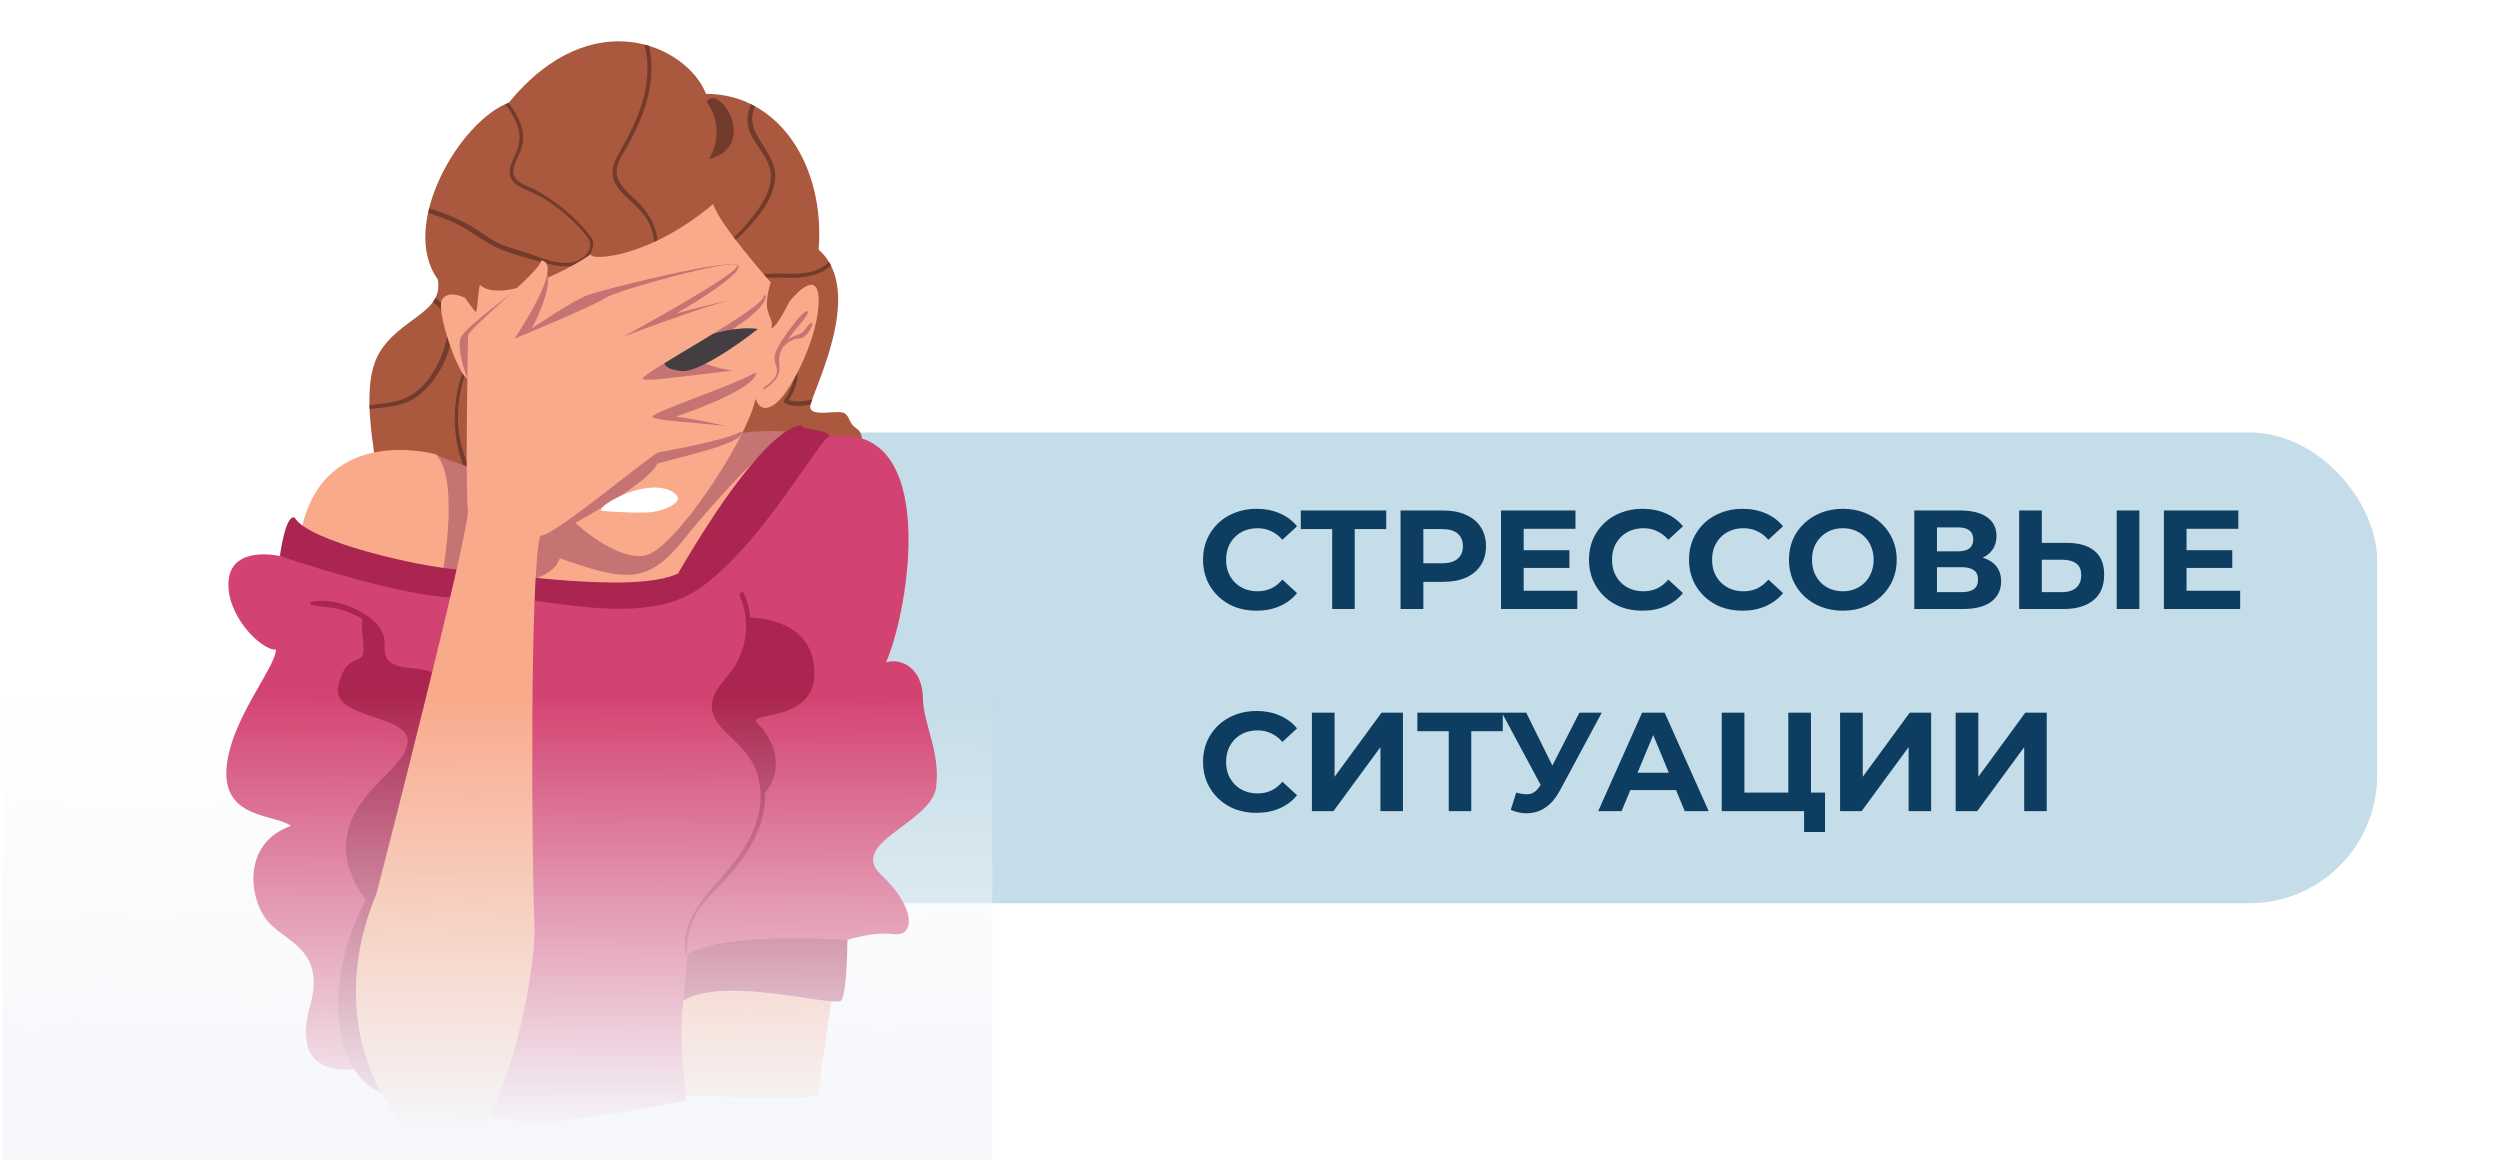
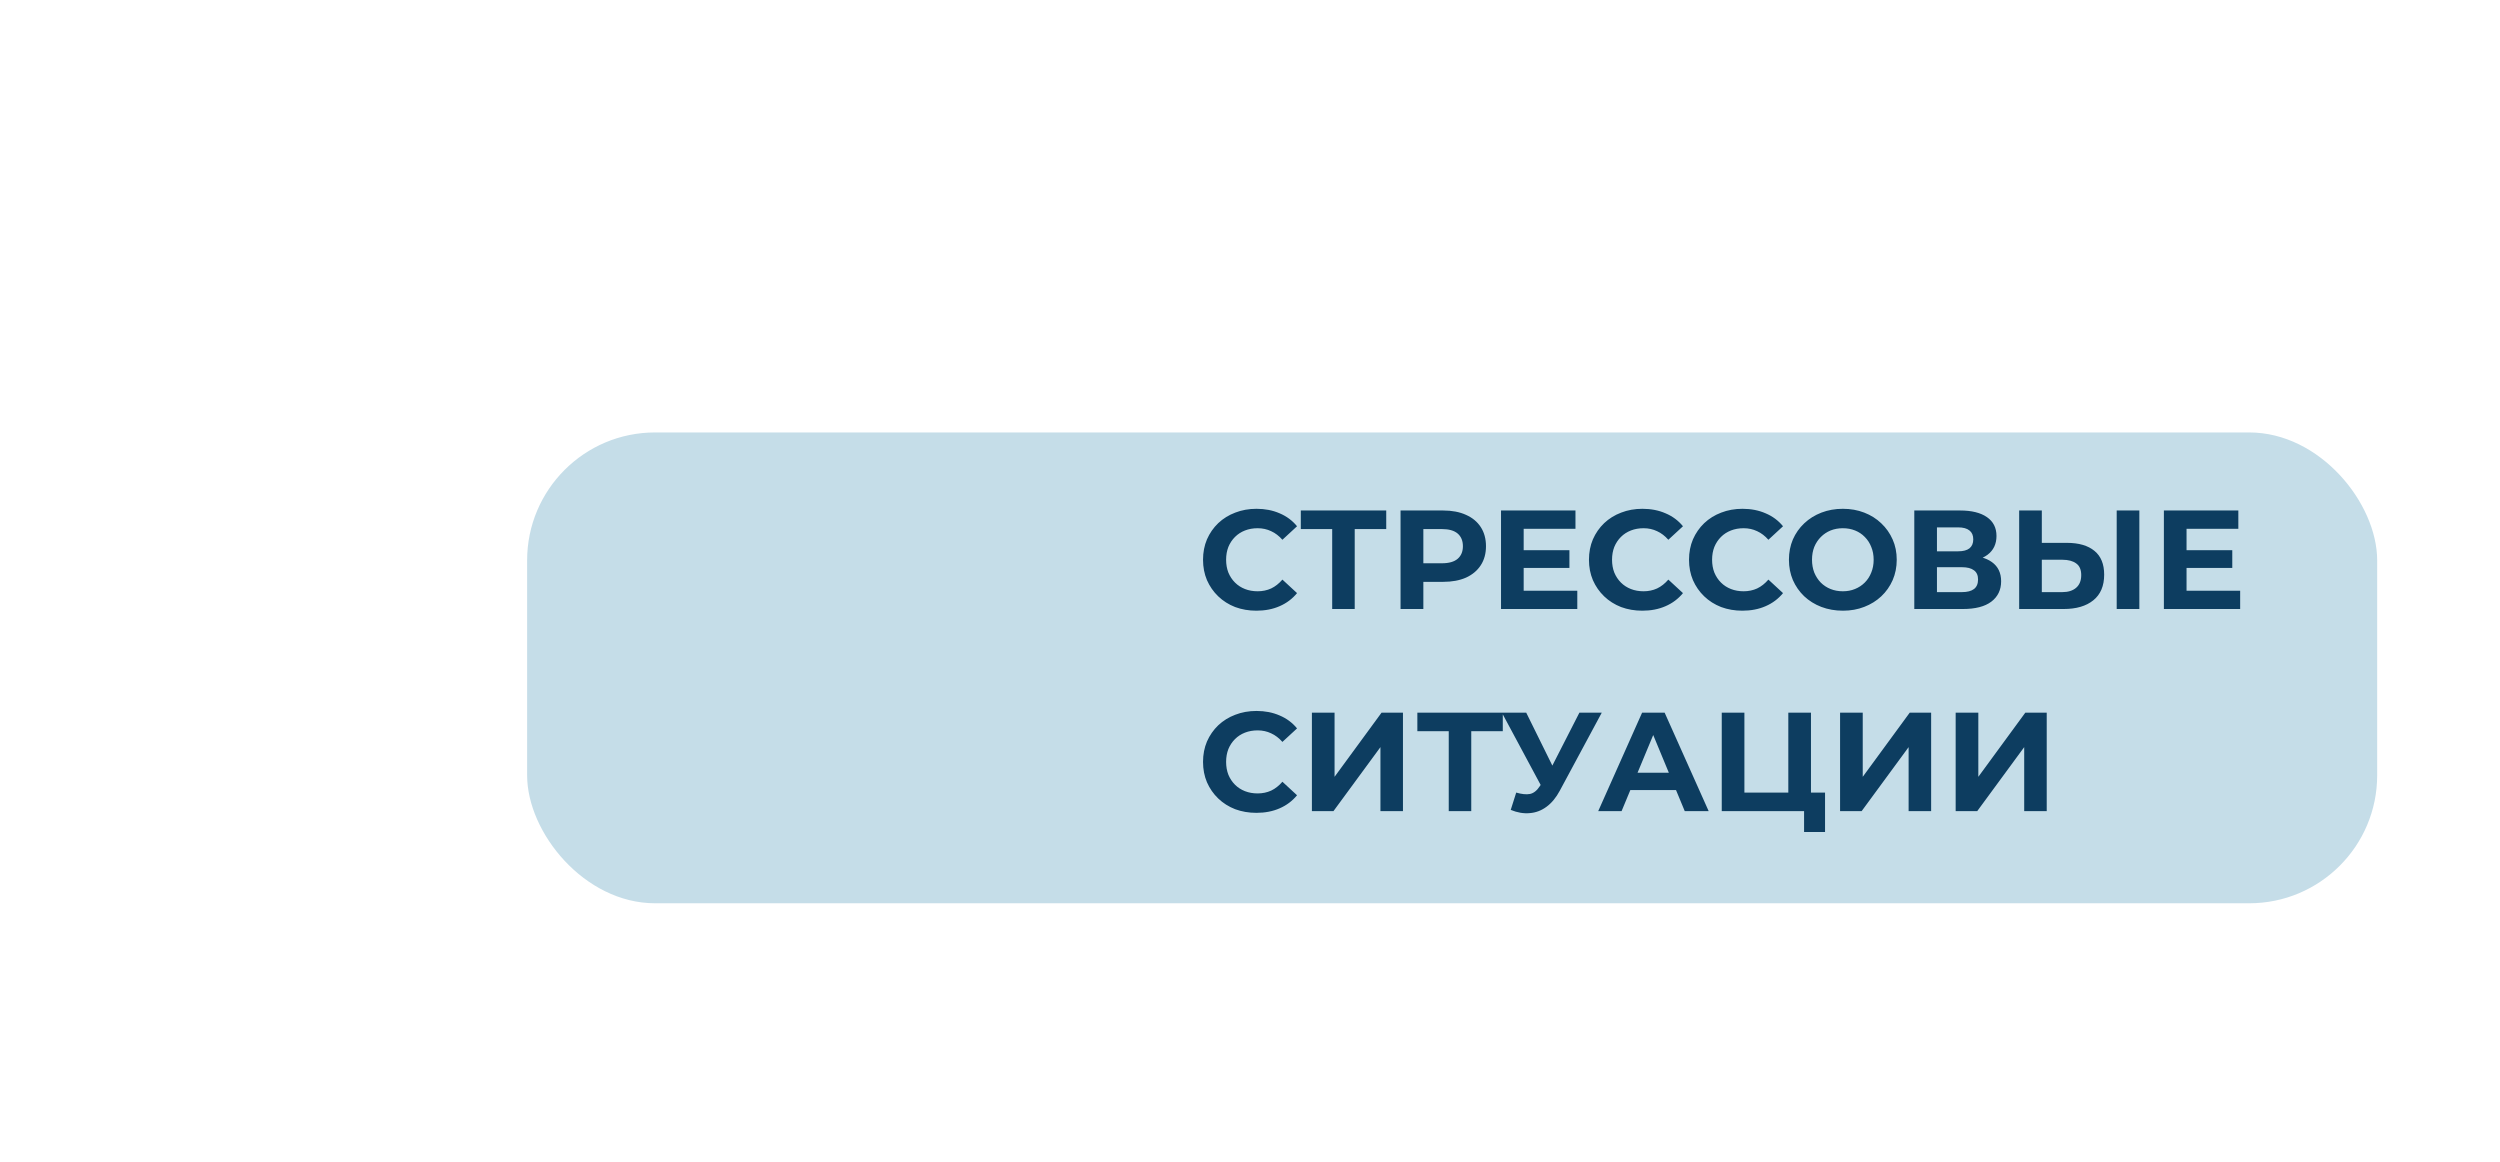
<svg xmlns="http://www.w3.org/2000/svg" width="977" height="454" viewBox="0 0 977 454" fill="none">
  <g filter="url(#filter0_d_53_1714)">
    <rect x="205" y="168" width="723" height="184" rx="50" fill="#C5DDE8" />
  </g>
  <path d="M490.99 238.66C488.02 238.66 485.252 238.183 482.685 237.23C480.155 236.24 477.955 234.847 476.085 233.05C474.215 231.253 472.748 229.145 471.685 226.725C470.658 224.305 470.145 221.647 470.145 218.75C470.145 215.853 470.658 213.195 471.685 210.775C472.748 208.355 474.215 206.247 476.085 204.45C477.992 202.653 480.21 201.278 482.74 200.325C485.27 199.335 488.038 198.84 491.045 198.84C494.382 198.84 497.388 199.427 500.065 200.6C502.778 201.737 505.052 203.423 506.885 205.66L501.165 210.94C499.845 209.437 498.378 208.318 496.765 207.585C495.152 206.815 493.392 206.43 491.485 206.43C489.688 206.43 488.038 206.723 486.535 207.31C485.032 207.897 483.73 208.74 482.63 209.84C481.53 210.94 480.668 212.242 480.045 213.745C479.458 215.248 479.165 216.917 479.165 218.75C479.165 220.583 479.458 222.252 480.045 223.755C480.668 225.258 481.53 226.56 482.63 227.66C483.73 228.76 485.032 229.603 486.535 230.19C488.038 230.777 489.688 231.07 491.485 231.07C493.392 231.07 495.152 230.703 496.765 229.97C498.378 229.2 499.845 228.045 501.165 226.505L506.885 231.785C505.052 234.022 502.778 235.727 500.065 236.9C497.388 238.073 494.363 238.66 490.99 238.66ZM520.621 238V204.725L522.656 206.76H508.356V199.5H541.741V206.76H527.441L529.421 204.725V238H520.621ZM547.336 238V199.5H564.001C567.447 199.5 570.417 200.068 572.911 201.205C575.404 202.305 577.329 203.9 578.686 205.99C580.042 208.08 580.721 210.573 580.721 213.47C580.721 216.33 580.042 218.805 578.686 220.895C577.329 222.985 575.404 224.598 572.911 225.735C570.417 226.835 567.447 227.385 564.001 227.385H552.286L556.246 223.37V238H547.336ZM556.246 224.36L552.286 220.125H563.506C566.256 220.125 568.309 219.538 569.666 218.365C571.022 217.192 571.701 215.56 571.701 213.47C571.701 211.343 571.022 209.693 569.666 208.52C568.309 207.347 566.256 206.76 563.506 206.76H552.286L556.246 202.525V224.36ZM594.793 215.01H613.328V221.94H594.793V215.01ZM595.453 230.85H616.408V238H586.598V199.5H615.693V206.65H595.453V230.85ZM641.81 238.66C638.84 238.66 636.072 238.183 633.505 237.23C630.975 236.24 628.775 234.847 626.905 233.05C625.035 231.253 623.569 229.145 622.505 226.725C621.479 224.305 620.965 221.647 620.965 218.75C620.965 215.853 621.479 213.195 622.505 210.775C623.569 208.355 625.035 206.247 626.905 204.45C628.812 202.653 631.03 201.278 633.56 200.325C636.09 199.335 638.859 198.84 641.865 198.84C645.202 198.84 648.209 199.427 650.885 200.6C653.599 201.737 655.872 203.423 657.705 205.66L651.985 210.94C650.665 209.437 649.199 208.318 647.585 207.585C645.972 206.815 644.212 206.43 642.305 206.43C640.509 206.43 638.859 206.723 637.355 207.31C635.852 207.897 634.55 208.74 633.45 209.84C632.35 210.94 631.489 212.242 630.865 213.745C630.279 215.248 629.985 216.917 629.985 218.75C629.985 220.583 630.279 222.252 630.865 223.755C631.489 225.258 632.35 226.56 633.45 227.66C634.55 228.76 635.852 229.603 637.355 230.19C638.859 230.777 640.509 231.07 642.305 231.07C644.212 231.07 645.972 230.703 647.585 229.97C649.199 229.2 650.665 228.045 651.985 226.505L657.705 231.785C655.872 234.022 653.599 235.727 650.885 236.9C648.209 238.073 645.184 238.66 641.81 238.66ZM680.912 238.66C677.942 238.66 675.174 238.183 672.607 237.23C670.077 236.24 667.877 234.847 666.007 233.05C664.137 231.253 662.67 229.145 661.607 226.725C660.58 224.305 660.067 221.647 660.067 218.75C660.067 215.853 660.58 213.195 661.607 210.775C662.67 208.355 664.137 206.247 666.007 204.45C667.914 202.653 670.132 201.278 672.662 200.325C675.192 199.335 677.96 198.84 680.967 198.84C684.304 198.84 687.31 199.427 689.987 200.6C692.7 201.737 694.974 203.423 696.807 205.66L691.087 210.94C689.767 209.437 688.3 208.318 686.687 207.585C685.074 206.815 683.314 206.43 681.407 206.43C679.61 206.43 677.96 206.723 676.457 207.31C674.954 207.897 673.652 208.74 672.552 209.84C671.452 210.94 670.59 212.242 669.967 213.745C669.38 215.248 669.087 216.917 669.087 218.75C669.087 220.583 669.38 222.252 669.967 223.755C670.59 225.258 671.452 226.56 672.552 227.66C673.652 228.76 674.954 229.603 676.457 230.19C677.96 230.777 679.61 231.07 681.407 231.07C683.314 231.07 685.074 230.703 686.687 229.97C688.3 229.2 689.767 228.045 691.087 226.505L696.807 231.785C694.974 234.022 692.7 235.727 689.987 236.9C687.31 238.073 684.285 238.66 680.912 238.66ZM720.233 238.66C717.19 238.66 714.367 238.165 711.763 237.175C709.197 236.185 706.96 234.792 705.053 232.995C703.183 231.198 701.717 229.09 700.653 226.67C699.627 224.25 699.113 221.61 699.113 218.75C699.113 215.89 699.627 213.25 700.653 210.83C701.717 208.41 703.202 206.302 705.108 204.505C707.015 202.708 709.252 201.315 711.818 200.325C714.385 199.335 717.172 198.84 720.178 198.84C723.222 198.84 726.008 199.335 728.538 200.325C731.105 201.315 733.323 202.708 735.193 204.505C737.1 206.302 738.585 208.41 739.648 210.83C740.712 213.213 741.243 215.853 741.243 218.75C741.243 221.61 740.712 224.268 739.648 226.725C738.585 229.145 737.1 231.253 735.193 233.05C733.323 234.81 731.105 236.185 728.538 237.175C726.008 238.165 723.24 238.66 720.233 238.66ZM720.178 231.07C721.902 231.07 723.478 230.777 724.908 230.19C726.375 229.603 727.658 228.76 728.758 227.66C729.858 226.56 730.702 225.258 731.288 223.755C731.912 222.252 732.223 220.583 732.223 218.75C732.223 216.917 731.912 215.248 731.288 213.745C730.702 212.242 729.858 210.94 728.758 209.84C727.695 208.74 726.43 207.897 724.963 207.31C723.497 206.723 721.902 206.43 720.178 206.43C718.455 206.43 716.86 206.723 715.393 207.31C713.963 207.897 712.698 208.74 711.598 209.84C710.498 210.94 709.637 212.242 709.013 213.745C708.427 215.248 708.133 216.917 708.133 218.75C708.133 220.547 708.427 222.215 709.013 223.755C709.637 225.258 710.48 226.56 711.543 227.66C712.643 228.76 713.927 229.603 715.393 230.19C716.86 230.777 718.455 231.07 720.178 231.07ZM748.107 238V199.5H766.037C770.511 199.5 773.994 200.362 776.487 202.085C778.981 203.808 780.227 206.265 780.227 209.455C780.227 212.608 779.054 215.065 776.707 216.825C774.361 218.548 771.244 219.41 767.357 219.41L768.402 217.1C772.729 217.1 776.084 217.962 778.467 219.685C780.851 221.408 782.042 223.902 782.042 227.165C782.042 230.538 780.759 233.197 778.192 235.14C775.662 237.047 771.959 238 767.082 238H748.107ZM756.962 231.4H766.752C768.806 231.4 770.364 230.997 771.427 230.19C772.491 229.383 773.022 228.137 773.022 226.45C773.022 224.837 772.491 223.645 771.427 222.875C770.364 222.068 768.806 221.665 766.752 221.665H756.962V231.4ZM756.962 215.45H765.267C767.211 215.45 768.677 215.065 769.667 214.295C770.657 213.488 771.152 212.315 771.152 210.775C771.152 209.235 770.657 208.08 769.667 207.31C768.677 206.503 767.211 206.1 765.267 206.1H756.962V215.45ZM807.734 212.15C812.39 212.15 815.984 213.195 818.514 215.285C821.044 217.338 822.309 220.437 822.309 224.58C822.309 228.98 820.897 232.317 818.074 234.59C815.287 236.863 811.419 238 806.469 238H789.089V199.5H797.944V212.15H807.734ZM805.974 231.4C808.247 231.4 810.044 230.832 811.364 229.695C812.684 228.558 813.344 226.908 813.344 224.745C813.344 222.618 812.684 221.097 811.364 220.18C810.08 219.227 808.284 218.75 805.974 218.75H797.944V231.4H805.974ZM827.204 238V199.5H836.059V238H827.204ZM853.841 215.01H872.376V221.94H853.841V215.01ZM854.501 230.85H875.456V238H845.646V199.5H874.741V206.65H854.501V230.85ZM490.99 317.66C488.02 317.66 485.252 317.183 482.685 316.23C480.155 315.24 477.955 313.847 476.085 312.05C474.215 310.253 472.748 308.145 471.685 305.725C470.658 303.305 470.145 300.647 470.145 297.75C470.145 294.853 470.658 292.195 471.685 289.775C472.748 287.355 474.215 285.247 476.085 283.45C477.992 281.653 480.21 280.278 482.74 279.325C485.27 278.335 488.038 277.84 491.045 277.84C494.382 277.84 497.388 278.427 500.065 279.6C502.778 280.737 505.052 282.423 506.885 284.66L501.165 289.94C499.845 288.437 498.378 287.318 496.765 286.585C495.152 285.815 493.392 285.43 491.485 285.43C489.688 285.43 488.038 285.723 486.535 286.31C485.032 286.897 483.73 287.74 482.63 288.84C481.53 289.94 480.668 291.242 480.045 292.745C479.458 294.248 479.165 295.917 479.165 297.75C479.165 299.583 479.458 301.252 480.045 302.755C480.668 304.258 481.53 305.56 482.63 306.66C483.73 307.76 485.032 308.603 486.535 309.19C488.038 309.777 489.688 310.07 491.485 310.07C493.392 310.07 495.152 309.703 496.765 308.97C498.378 308.2 499.845 307.045 501.165 305.505L506.885 310.785C505.052 313.022 502.778 314.727 500.065 315.9C497.388 317.073 494.363 317.66 490.99 317.66ZM512.692 317V278.5H521.547V303.58L539.917 278.5H548.277V317H539.477V291.975L521.107 317H512.692ZM566.168 317V283.725L568.203 285.76H553.903V278.5H587.288V285.76H572.988L574.968 283.725V317H566.168ZM592.538 309.74C594.664 310.363 596.443 310.547 597.873 310.29C599.339 309.997 600.641 308.97 601.778 307.21L603.648 304.405L604.473 303.47L617.233 278.5H625.978L609.588 308.97C608.121 311.72 606.379 313.828 604.363 315.295C602.383 316.762 600.201 317.587 597.818 317.77C595.434 317.99 592.959 317.568 590.393 316.505L592.538 309.74ZM604.308 310.895L586.928 278.5H596.443L609.203 304.35L604.308 310.895ZM624.578 317L641.738 278.5H650.538L667.753 317H658.403L644.323 283.01H647.843L633.708 317H624.578ZM633.158 308.75L635.523 301.985H655.323L657.743 308.75H633.158ZM672.858 317V278.5H681.713V309.74H698.873V278.5H707.728V317H672.858ZM705.033 325.14V314.91L706.958 317H698.873V309.74H713.228V325.14H705.033ZM719.103 317V278.5H727.958V303.58L746.328 278.5H754.688V317H745.888V291.975L727.518 317H719.103ZM764.274 317V278.5H773.129V303.58L791.499 278.5H799.859V317H791.059V291.975L772.689 317H764.274Z" fill="#0D3D60" />
  <g clip-path="url(#clip0_53_1714)">
    <path d="M336.562 173.535C336.784 173.398 337.69 169.38 334.654 167.393C331.623 165.405 332.402 163.153 330.065 161.51C327.723 159.867 316.633 163.413 316.633 158.918C316.633 154.419 338.823 114.019 319.929 97.579C322.525 64.71 304.334 36.68 275.912 36.68C268.811 18.342 231.731 0 198.805 40.145C179.575 47.407 155.832 88.066 171.081 109.175C173.508 122.498 156.006 124.226 148.037 138.244C140.067 152.256 147.692 180.112 146.649 183.053C145.61 185.99 260.837 220.941 336.562 173.535Z" fill="#AA593F" />
-     <path d="M176.572 129.039C176.634 124.166 174.712 119.87 170.822 116.877C170.619 116.721 170.402 116.584 170.194 116.438C169.896 117.013 169.552 117.566 169.165 118.104C171.119 119.502 172.795 121.197 173.791 123.51C176.27 129.237 174.061 135.988 171.539 141.3C168.929 146.809 165.128 152.173 159.59 155.039C155.034 157.394 149.666 157.753 144.406 158.334C144.42 158.82 144.435 159.311 144.449 159.798C150.61 159.179 156.908 159 162.253 155.459C170.335 150.1 176.449 138.731 176.572 129.039Z" fill="#723B2C" />
    <path d="M299.191 107.102C293.233 107.763 286.736 110.294 284.702 116.445C284.513 117.021 285.278 117.305 285.476 116.724C288.649 107.603 300.211 108.4 307.93 108.561C314.176 108.688 320.272 107.782 324.776 103.826C324.54 103.353 324.275 102.891 324.001 102.438C323.369 103.028 322.698 103.575 321.971 104.052C315.154 108.561 306.792 106.257 299.191 107.102Z" fill="#723B2C" />
    <path d="M272.266 104.32C279.131 100.85 285.297 96.247 290.679 90.751C295.768 85.549 301.212 79.071 302.695 71.753C304.158 64.543 299.815 59.558 296.316 53.798C294.031 50.04 293.096 46.112 294.933 41.943C294.989 41.815 295.056 41.697 295.112 41.57C294.593 41.287 294.059 41.017 293.531 40.758C292.586 42.76 291.996 44.88 292.086 47.184C292.313 53.6 297.6 58.066 300.093 63.599C303.78 71.781 297.851 80.143 292.832 86.304C287.062 93.381 279.957 99.127 271.987 103.57C271.577 103.796 271.775 104.566 272.266 104.32Z" fill="#723B2C" />
    <path d="M306.742 157.551C310.038 159.198 313.432 158.811 316.813 158.023C316.94 157.508 317.157 156.857 317.436 156.078C314.216 156.838 311.053 157.338 308.225 156.328C310.458 153.037 311.77 149.208 311.808 145.2C311.841 142.178 311.194 137.674 307.72 136.687C303.81 135.578 299.16 139.69 295.978 141.338C292.031 143.377 284.916 144.567 283.093 139.043C282.914 138.486 282.225 138.991 282.362 139.459C284.33 146.153 292.593 144.605 297.201 142.126C299.457 140.908 301.629 139.322 304.07 138.486C307.356 137.362 309.584 138.944 310.217 142.287C311.147 147.23 309.448 152.386 306.454 156.299C306.138 156.72 306.294 157.329 306.742 157.551Z" fill="#723B2C" />
    <path d="M254.499 103.009C260.164 94.615 255.089 84.332 248.588 78.284C244.57 74.544 239.249 70.239 241.492 64.087C242.512 61.306 244.339 58.742 245.736 56.141C247.261 53.308 248.692 50.423 249.943 47.463C253.838 38.252 255.948 27.747 253.611 17.922C253.016 17.743 252.412 17.578 251.808 17.422C254.286 26.392 252.7 36.165 249.386 44.767C247.332 50.088 244.594 55.05 241.813 60.012C239.887 63.445 238.503 67.042 240.094 70.895C241.591 74.507 244.863 77.122 247.663 79.705C251.34 83.09 254.287 86.933 255.235 91.957C256.269 97.424 254.518 103.207 249.537 106.101C245.184 108.632 239.254 108.556 235.722 104.685C235.411 104.34 234.915 104.883 235.189 105.19C240.34 111.045 250.354 109.151 254.499 103.009Z" fill="#723B2C" />
    <path d="M183.166 183.132C181.702 178.411 179.955 174.034 179.341 169.072C178.77 164.408 178.85 159.663 179.611 155.026C180.338 150.621 181.49 145.744 184.407 142.232C187.368 138.672 193.331 136.963 196.777 140.9C197.273 141.467 198.071 140.598 197.641 140.079C194.261 136.033 188.227 136.783 184.643 140.169C180.064 144.493 178.68 151.74 178.015 157.722C177.184 165.177 177.977 172.826 180.357 179.945C181.088 182.141 182.179 184.279 181.938 186.635C181.693 189.053 179.969 190.743 178.326 192.395C179.016 192.532 179.71 192.669 180.413 192.801C180.81 192.348 181.211 191.899 181.579 191.432C183.595 188.887 184.138 186.248 183.166 183.132Z" fill="#723B2C" />
-     <path d="M212.94 102.741C217.869 104.143 223.714 105.243 228.119 101.891C229.767 100.64 231.15 98.87 231.646 96.835C232.227 94.455 231.467 93.19 230.012 91.391C226.462 86.991 222.317 83.049 217.775 79.687C215.065 77.68 212.227 75.863 209.277 74.234C206.779 72.855 202.492 71.798 201.118 69.163C199.466 65.981 202.275 61.978 203.413 59.017C204.489 56.208 204.725 53.338 204.045 50.396C203.177 46.643 201.147 43.272 198.734 40.203C198.3 40.368 197.861 40.567 197.426 40.765C199.999 44.018 202.124 47.615 202.846 51.586C203.455 54.957 202.478 57.78 201.151 60.807C200.235 62.898 199.135 65.122 199.197 67.468C199.334 72.478 204.947 73.705 208.63 75.518C214.121 78.224 219.158 81.864 223.563 86.094C225.73 88.171 227.935 90.404 229.682 92.859C232.397 96.665 228.841 100.919 224.998 102.16C218.625 104.223 210.717 100.3 204.673 98.407C201.68 97.467 198.611 96.655 195.717 95.433C192.271 93.974 189.343 91.712 186.237 89.682C181.081 86.316 175.401 83.95 169.58 82.01C168.971 81.807 168.357 81.618 167.744 81.42C167.597 82.01 167.451 82.595 167.328 83.176C170.76 84.29 174.155 85.532 177.427 86.996C183.409 89.672 188.314 94.082 194.23 96.806C200.098 99.507 206.741 100.971 212.94 102.741Z" fill="#723B2C" />
    <path d="M170.344 177.554C170.344 177.554 127.329 165.359 117.971 206.103C108.614 246.848 181.392 226.603 181.392 226.603C181.392 226.603 180.354 183.913 170.344 177.554Z" fill="#F9AA8B" />
    <path d="M326.041 383.484C326.041 383.484 319.544 426.306 319.804 428.124C320.068 429.942 263.663 428.124 263.663 428.124C263.663 428.124 260.996 396.765 264.702 386.473C268.408 376.176 326.041 383.484 326.041 383.484Z" fill="#F9AA8B" />
-     <path d="M109.395 217.307C109.395 217.307 90.944 212.983 89.382 226.481C87.823 239.974 101.992 254.247 107.837 253.859C107.71 261.125 89.382 282.017 88.475 301.091C87.564 320.165 107.837 318.22 113.687 322.762C95.104 329.376 97.181 349.621 103.678 358.832C110.179 368.048 127.591 369.993 121.222 392.83C114.858 415.671 127.544 420.534 144.007 416.998C160.47 413.462 186.592 432.54 186.592 432.54C186.592 432.54 195.431 440.84 217.521 438.248C239.617 435.652 267.945 430.718 268.204 429.684C268.464 428.645 264.824 407.452 267.081 391.017C269.333 374.577 331.191 367.311 331.191 367.311C331.191 367.311 340.893 364.025 349.386 365.064C357.875 366.098 357.705 354.337 344.363 341.878C331.016 329.423 364.117 321.638 365.845 307.62C367.577 293.608 360.821 283.226 360.647 272.499C360.477 261.772 352.852 256.928 346.266 258.831C355.448 238.071 367.403 164.018 324.085 170.68C280.942 177.342 202.706 237.92 202.706 237.92L109.395 217.307Z" fill="#D34371" />
    <path d="M172.328 266.15C169.236 260.064 160.374 262.019 155.077 260.088C153.188 259.399 151.408 258.298 150.705 256.311C149.935 254.134 150.587 251.712 150.138 249.474C149.506 246.302 147.4 243.686 144.917 241.708C139.109 237.072 129.251 233.554 121.806 235.174C121.159 235.315 121.14 236.33 121.796 236.448C126.036 237.209 130.229 237.246 134.379 238.606C137.967 239.786 141.531 241.439 144.402 243.927C145.899 245.225 147.287 246.84 147.981 248.728C148.656 250.565 148.495 252.43 148.576 254.347C148.684 257.104 149.713 259.427 152.093 260.938C156.942 264.007 163.103 262.316 168.14 264.79C172.692 267.023 171.842 271.537 170.992 275.744C170.114 280.078 168.868 284.346 167.531 288.557C167.38 289.039 168.018 289.279 168.173 288.793C169.656 284.232 170.846 279.615 172.017 274.969C172.739 272.099 173.763 268.973 172.328 266.15Z" fill="#AA254F" />
    <path d="M145.272 242.822C145.272 242.822 150.47 248.445 149.691 254.502C148.908 260.56 158.525 262.288 160.952 262.288C163.378 262.288 174.813 263.152 174.813 270.852C174.813 278.552 153.761 350.353 155.149 358.658C156.532 366.963 132.624 347.757 135.395 327.946C138.167 308.136 158.615 300.719 159.309 289.893C159.998 279.072 129.631 281.144 132.166 268.34C134.701 255.541 141.288 259.691 141.982 255.196C142.671 250.697 138.686 237.029 145.272 242.822Z" fill="#AA254F" />
    <path d="M198.284 186.903C198.284 186.903 175.414 180.676 170.344 177.56C180.353 187.942 172.298 227.78 172.298 227.78C172.298 227.78 236.753 233.748 260.666 229.333C284.575 224.924 299.655 176.002 313.299 169.515C297.572 166.271 277.299 171.333 277.299 171.333L198.284 186.903Z" fill="#C67374" />
    <path d="M206.867 226.731C206.867 226.731 216.796 224.786 218.784 218.167C245.213 227.557 253.49 228.157 267.606 210.382C281.728 192.606 303.299 170.676 304.465 172.621C305.636 174.566 287.006 216.439 263.097 226.731C239.184 237.028 206.867 226.731 206.867 226.731Z" fill="#F9AA8B" />
    <path d="M292.38 241.354C292.38 241.354 293.414 254.526 286.923 261.854C280.436 269.186 274.709 275.607 281.64 282.269C288.57 288.93 297.064 296.546 298.494 310.299C307.455 300.351 301.828 288.241 296.195 282.878C290.563 277.514 319.155 283.397 318.286 262.029C317.422 240.66 292.38 241.354 292.38 241.354Z" fill="#AA254F" />
    <path d="M224.8 204.332C224.8 204.332 240.48 219.039 251.919 217.136C263.354 215.229 292.116 171.585 295.237 155.887C295.629 156.406 297.187 162.501 303.424 157.44C309.66 152.384 320.189 130.581 319.929 117.088C319.67 103.594 308.494 117.867 308.494 117.867C308.494 117.867 303.683 127.824 301.474 128.296C301.998 125.265 301.247 125.6 300.043 121.502C298.839 117.399 301.214 110.341 301.214 110.341C301.214 110.341 280.814 87.372 278.731 79.719C253.912 100.61 231.297 102.036 230.778 99.439C219.343 107.352 195.038 118.258 187.63 111.38C186.851 112.546 186.591 122.281 185.94 121.889C185.293 121.502 181.785 116.441 181.785 116.441C181.785 116.441 175.543 113.065 172.819 116.955C170.086 120.85 178.957 146.426 182.644 147.974C186.332 149.527 224.8 204.332 224.8 204.332Z" fill="#F9AA8B" />
    <path d="M222.718 202.773L224.796 204.331C224.796 204.331 253.737 188.761 256.853 181.145C269.506 177.684 288.736 173.619 290.039 169.12C285.101 165.664 264.133 162.808 264.133 162.808C264.133 162.808 294.628 152.685 295.497 145.896C280.766 145.509 267.943 139.192 267.943 139.192C267.943 139.192 299.047 123.706 299.307 115.661C297.144 113.409 264.393 122.493 264.393 122.493C264.393 122.493 289.17 108.22 288.651 104.066C288.132 99.916 235.371 113.149 229.479 115.402C223.587 117.649 207.818 128.376 207.818 128.376C207.818 128.376 217.78 109.953 212.842 105.019C209.853 119.943 204.145 111.506 204.145 111.506C204.145 111.506 182.432 127.342 180.222 131.619C178.013 135.901 182.644 147.978 182.644 147.974L222.718 202.773Z" fill="#C67374" />
    <path d="M296.104 128.552C296.378 128.589 274.358 145.765 266.473 144.991C258.593 144.207 259.457 141.7 259.717 139.713C259.977 137.72 280.859 126.474 296.104 128.552Z" fill="#433E41" />
    <path d="M235.197 199.656C235.197 199.656 246.372 200.61 253.043 200.265C259.714 199.916 265.951 196.46 264.827 194.208C263.699 191.961 259.02 189.364 250.616 191.097C242.213 192.825 233.03 198.707 235.197 199.656Z" fill="white" />
    <path d="M316.63 126.373C315.624 127.152 315.109 128.233 314.293 129.191C312.99 130.73 311.795 130.73 310.133 131.439C309.316 131.783 308.57 132.232 307.872 132.742C308.4 132.024 308.92 131.34 309.382 130.697C311.351 127.969 314.09 125.523 315.643 122.553C315.865 122.128 315.619 121.316 315.015 121.675C312.81 122.978 311.21 125.362 309.661 127.36C307.697 129.885 305.775 132.539 304.227 135.343C303.231 137.137 302.381 139.224 302.81 141.311C303.245 143.417 304.25 144.417 303.183 146.754C302.268 148.756 300.247 150.192 298.533 151.457C298.212 151.698 298.391 152.392 298.779 152.113C300.714 150.711 302.744 149.243 303.844 147.052C305.091 144.573 304.444 142.666 304.501 140.069C304.538 138.539 305.162 137.005 306.007 135.541C306.809 134.791 307.65 134.068 308.566 133.492C309.345 133.006 310.199 132.567 311.101 132.369C312.017 132.166 312.654 132.359 313.499 132.024C315.26 131.33 316.941 128.705 317.451 127.005C317.621 126.448 317.13 125.986 316.63 126.373Z" fill="#C67374" />
    <path d="M313.297 166.268C313.297 166.268 300.696 162.892 264.956 224.141C247.407 232.446 193.089 223.513 178.661 222.526C164.233 221.544 120.571 211.762 115.113 202.248C111.473 201.04 109.391 217.305 109.391 217.305C109.391 217.305 165.017 236.336 183.467 233.22C201.923 230.109 247.148 246.855 271.84 230.954C296.532 215.057 320.705 170.677 324.081 170.677C324.6 167.821 313.425 168.081 313.297 166.268Z" fill="#AA254F" />
    <path d="M268.721 372.848C268.721 372.848 267.078 389.628 267.078 391.016C283.192 381.153 326.509 393.783 328.761 391.016C331.018 388.244 331.188 367.31 331.188 367.31C331.188 367.31 283.711 363.85 268.721 372.848Z" fill="#AA254F" />
    <path d="M158.787 330.547C158.787 330.547 140.332 347.156 134.095 375.441C127.854 403.731 137.211 427.866 155.407 428.126C173.603 428.386 158.787 330.547 158.787 330.547Z" fill="#AA254F" />
    <path d="M147.175 349.081C147.175 349.081 183.906 206.518 182.867 199.252C181.829 191.981 182.825 134.457 182.891 131.341C182.952 128.23 211.025 106.427 211.544 101.758C220.902 103.184 201.021 132.38 201.021 132.38C201.021 132.38 232.077 119.533 236.369 116.55C240.656 113.566 286.527 100.847 288.09 103.703C289.648 106.559 243.517 131.601 243.517 131.601C243.517 131.601 298.746 110.45 298.486 115.638C298.227 120.832 251.052 145.614 251.184 147.951C251.311 150.288 295.498 142.37 295.498 144.967C295.498 147.564 255.084 160.797 254.952 162.875C254.819 164.947 291.338 165.726 289.516 168.455C287.698 171.179 259.89 176.368 257.416 176.76C254.952 177.147 215.269 210.668 211.115 209.285C206.95 223.991 207.819 338.355 208.858 360.847C209.897 383.334 194.302 453.232 174.898 449.772C155.144 446.316 124.3 404.098 147.175 349.081Z" fill="#F9AA8B" />
    <path d="M289.199 288.587C285.573 284.938 279.36 280.967 279.978 275.075C280.521 269.886 285.441 266.133 288.174 262.039C294.067 253.215 294.964 241.596 290.743 231.913C290.219 230.714 288.623 231.814 289.076 232.862C293.391 242.748 292.003 254.33 285.375 262.861C282.655 266.359 279.105 269.735 278.302 274.286C277.585 278.328 279.572 281.831 282.245 284.702C285.974 288.705 290.28 291.972 293.245 296.67C296.375 301.632 297.593 307.51 297.15 313.327C296.253 325.04 289.312 334.582 281.772 343.08C274.582 351.186 266.003 360.841 267.868 372.545C267.939 373.008 268.463 372.772 268.463 372.394C268.449 365.803 269.823 360.025 273.628 354.543C276.806 349.964 281.135 346.408 284.822 342.258C291.635 334.591 297.423 325.493 298.745 315.135C300.058 304.852 296.418 295.848 289.199 288.587Z" fill="#AA254F" />
    <path d="M276.133 39.883C276.133 39.883 284.319 49.486 277.044 62.205C297.057 56.884 280.684 31.97 276.133 39.883Z" fill="#723B2C" />
    <rect x="387.781" y="454.078" width="386.777" height="182.578" transform="rotate(-180 387.781 454.078)" fill="url(#paint0_linear_53_1714)" />
  </g>
  <defs>
    <filter id="filter0_d_53_1714" x="187" y="150" width="761" height="222" filterUnits="userSpaceOnUse" color-interpolation-filters="sRGB">
      <feFlood flood-opacity="0" result="BackgroundImageFix" />
      <feColorMatrix in="SourceAlpha" type="matrix" values="0 0 0 0 0 0 0 0 0 0 0 0 0 0 0 0 0 0 127 0" result="hardAlpha" />
      <feMorphology radius="3" operator="dilate" in="SourceAlpha" result="effect1_dropShadow_53_1714" />
      <feOffset dx="1" dy="1" />
      <feGaussianBlur stdDeviation="8" />
      <feComposite in2="hardAlpha" operator="out" />
      <feColorMatrix type="matrix" values="0 0 0 0 0 0 0 0 0 0 0 0 0 0 0 0 0 0 0.13 0" />
      <feBlend mode="normal" in2="BackgroundImageFix" result="effect1_dropShadow_53_1714" />
      <feBlend mode="normal" in="SourceGraphic" in2="effect1_dropShadow_53_1714" result="shape" />
    </filter>
    <linearGradient id="paint0_linear_53_1714" x1="581.57" y1="466.09" x2="581.17" y2="636.656" gradientUnits="userSpaceOnUse">
      <stop stop-color="#F5F7FA" />
      <stop offset="1" stop-color="#F5F7FA" stop-opacity="0" />
    </linearGradient>
    <clipPath id="clip0_53_1714">
-       <rect width="453.242" height="453.242" fill="white" transform="translate(0.75)" />
-     </clipPath>
+       </clipPath>
  </defs>
</svg>